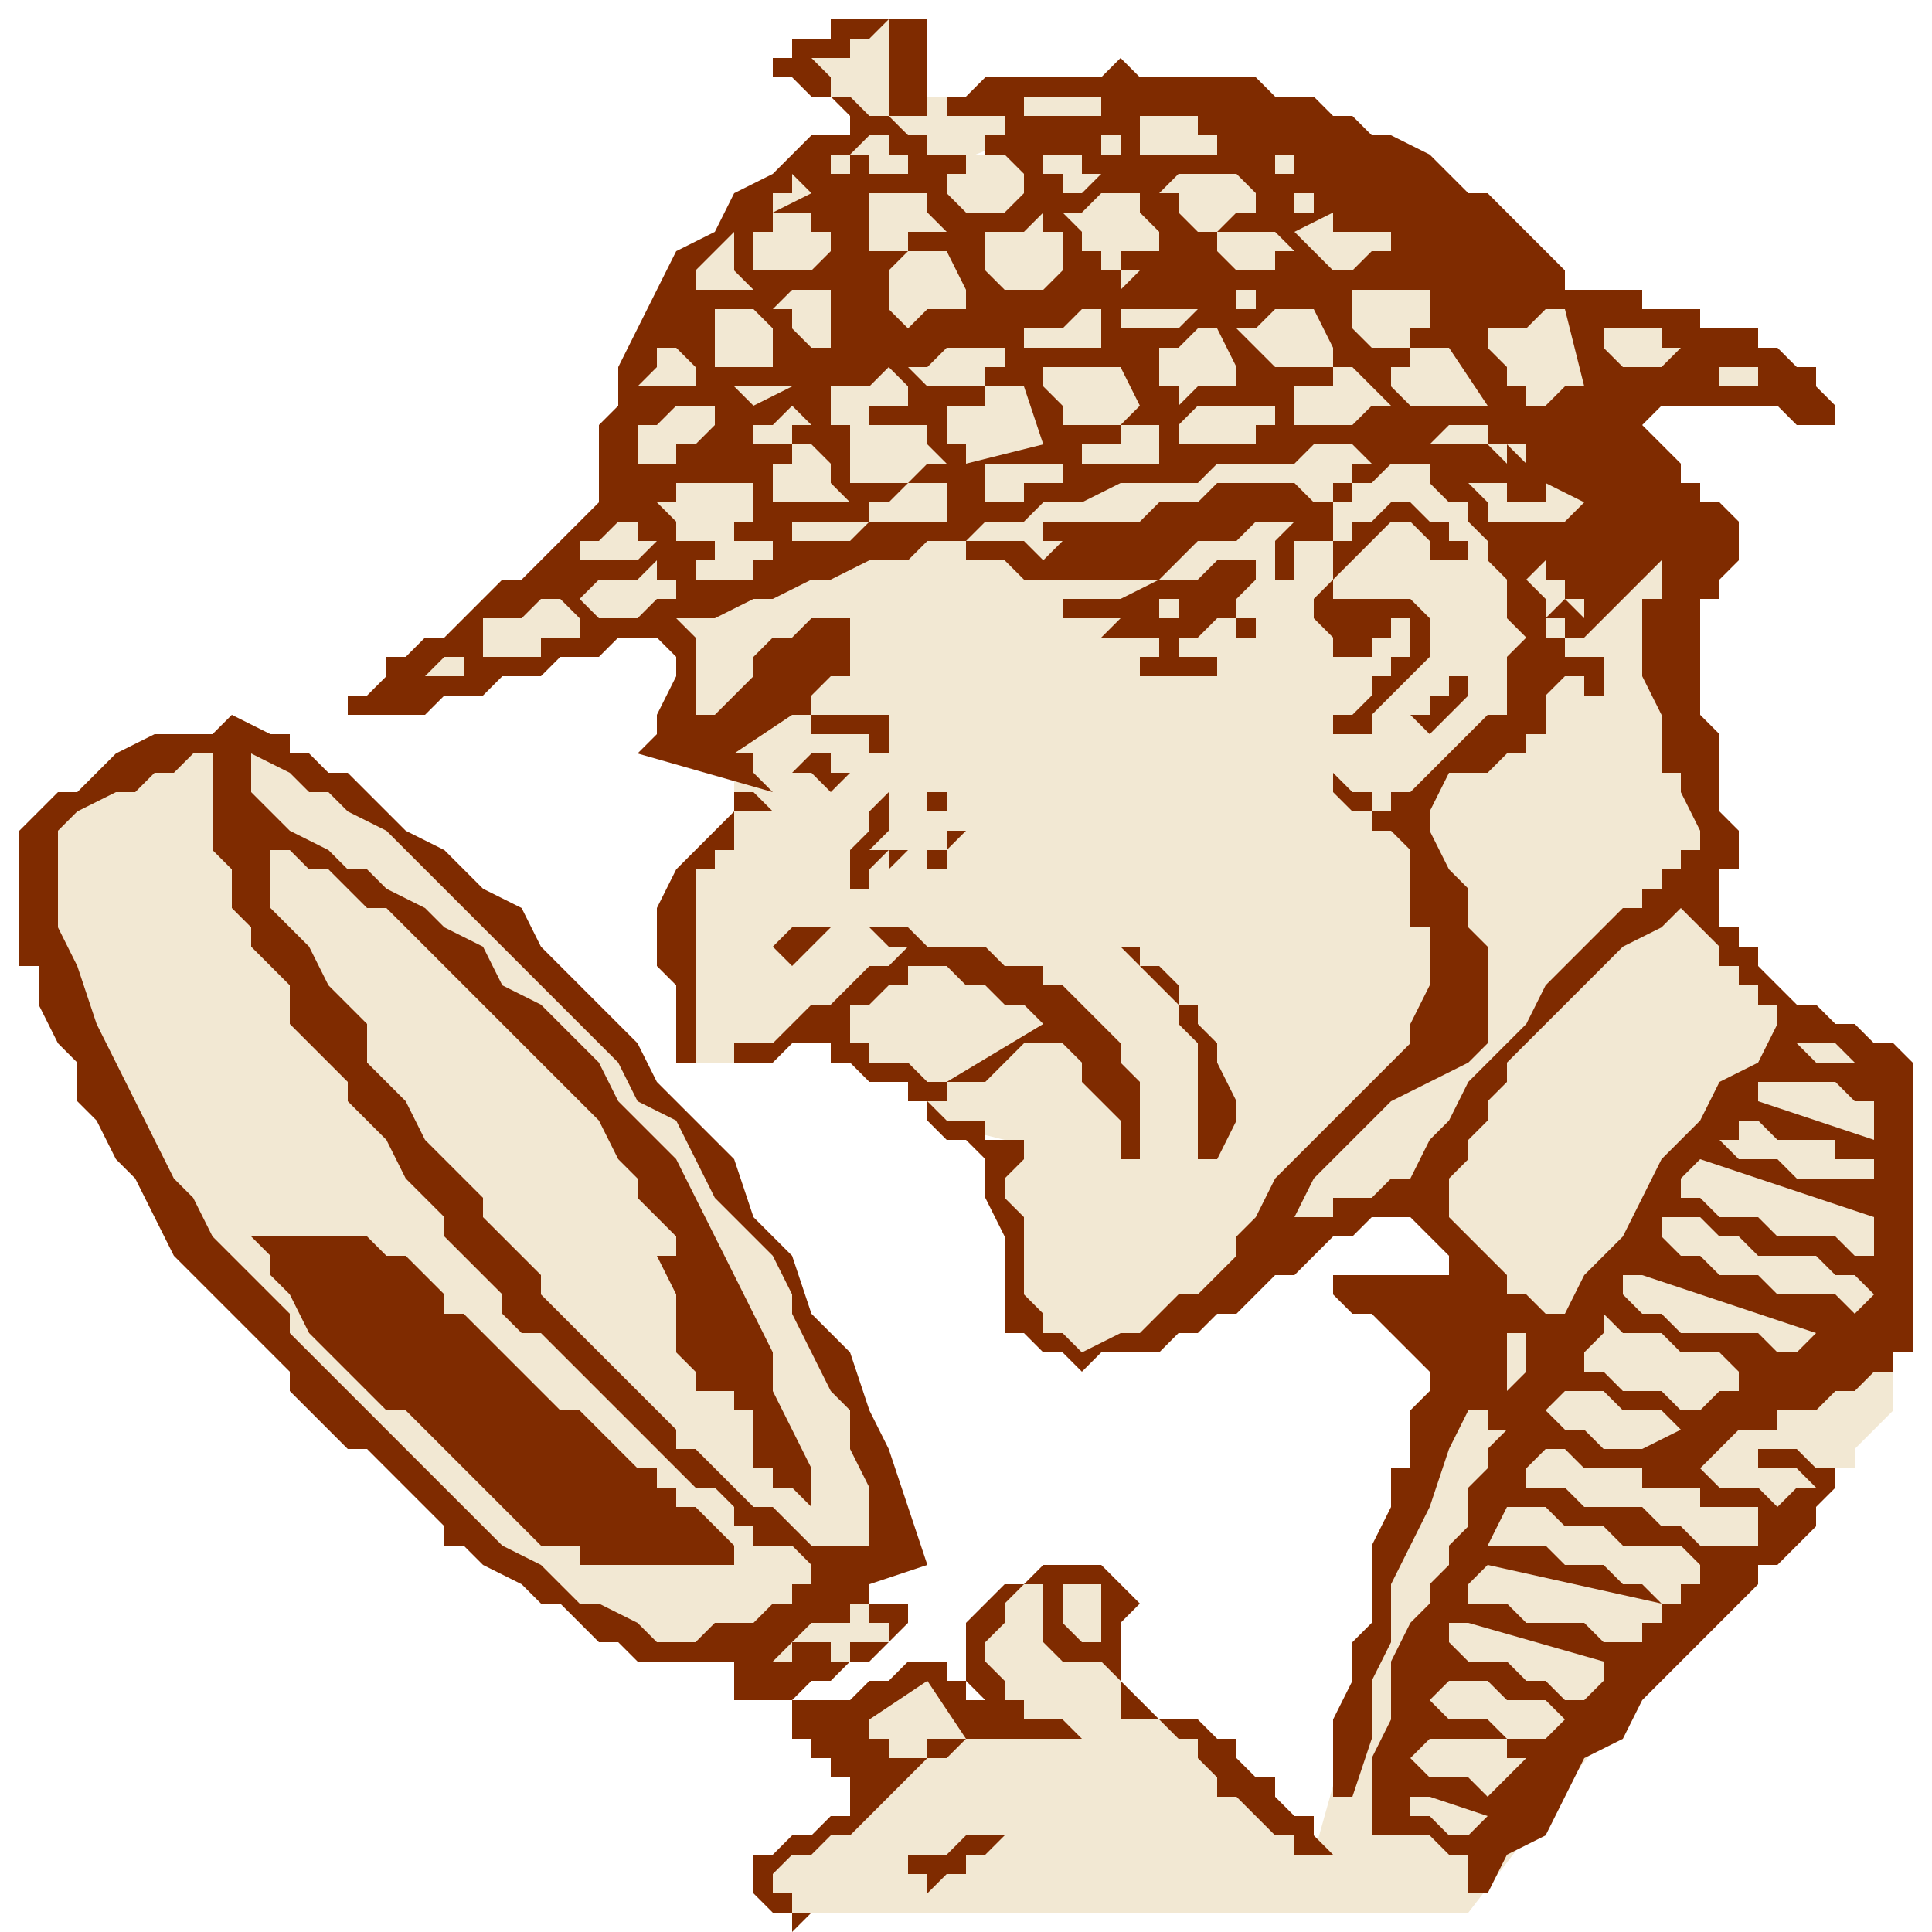
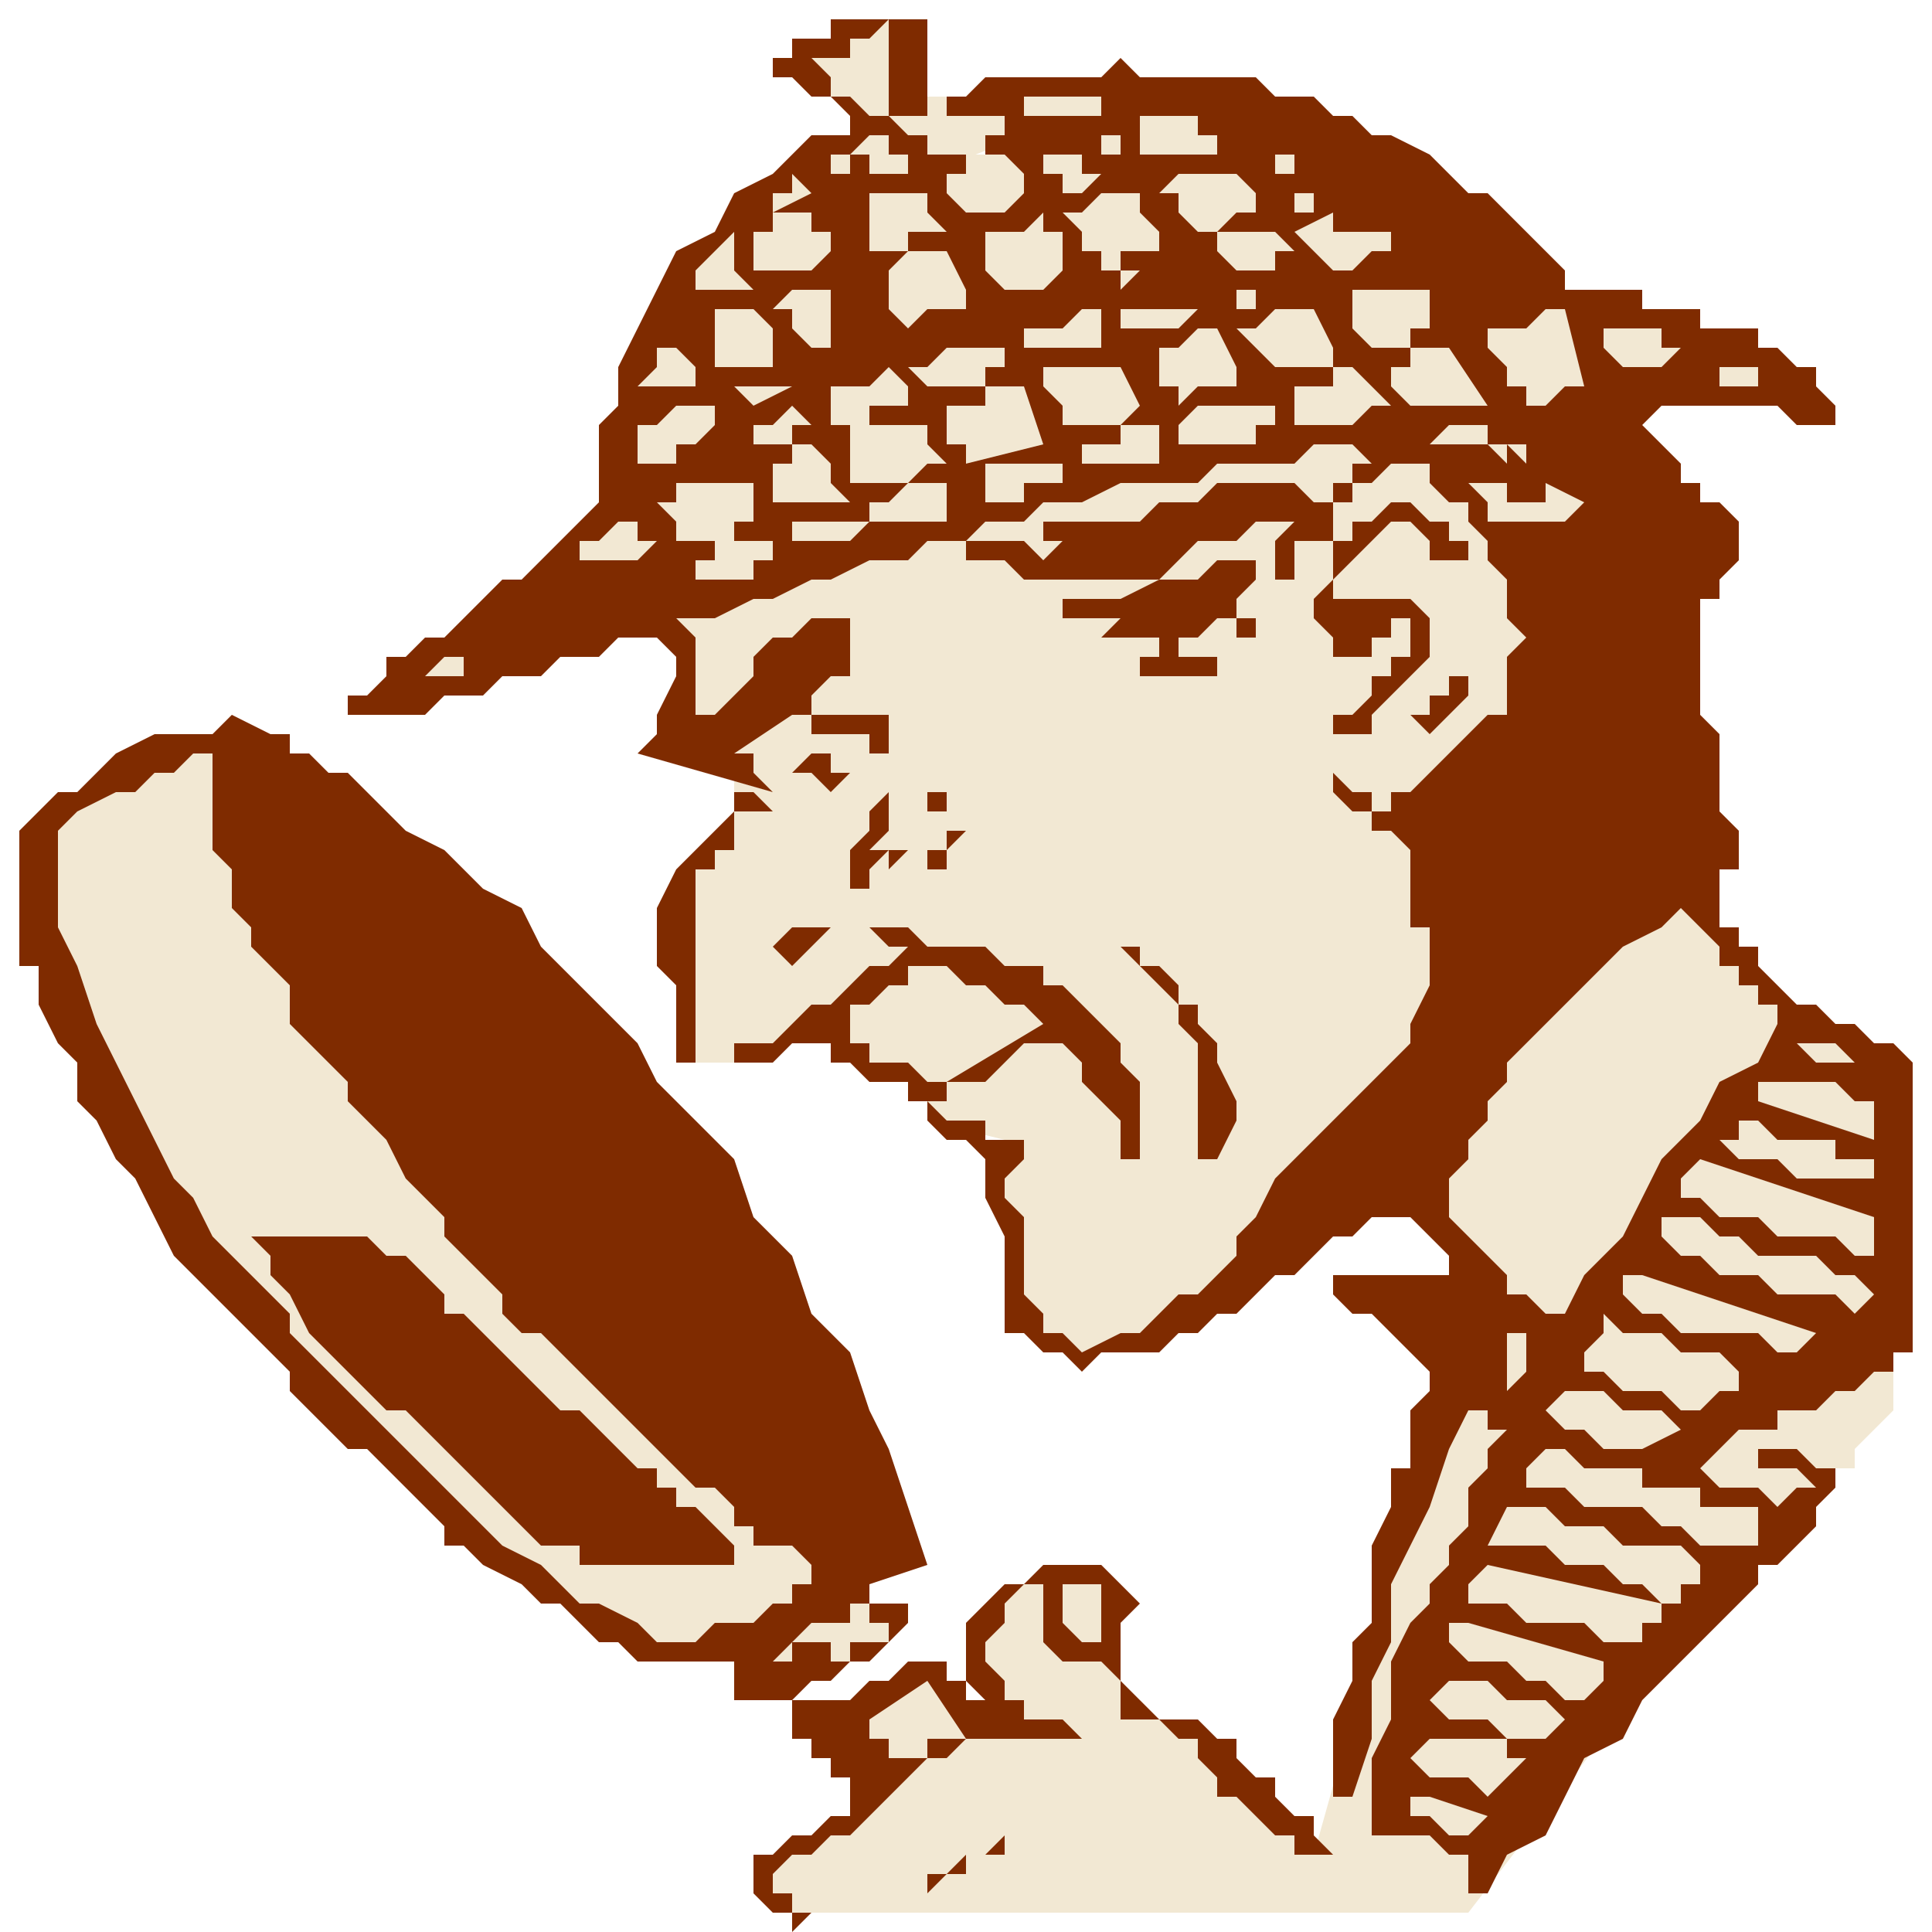
<svg xmlns="http://www.w3.org/2000/svg" width="100" height="100" fill-rule="evenodd" stroke-linecap="round" preserveAspectRatio="none">
  <style>.brush1{fill:#f2e8d3}.pen1{stroke:none}.brush2{fill:#7f2b00}</style>
  <path fill-rule="nonzero" d="m45 7-4-4 5-2v3l1 1h4l2 2-5 2-3-2zm30 64-7 25-5-5h-1v-1h-1v-1h-1l-1-1h-1v-3l-1-1v-2h-1l-1-1-1 1h-2v1l-1 1v4h1v1h1l-1 1h-2l-2 1h-1l-1 1-1 1-1 1-1 1h-1l-1 1-1 1h-1l1 2h36l10-13 9-10h1v-1l1-1 1-1v-4l-1-1h-8l-2 1h-3l-2 1h-3l-2 1h-2zM36 54l-1-2v-6l1-1 1-1v-1h1v-3l-3-2v-8l41-10 5 16-5 21-1 1-1 1-1 1-1 1-2 1-1 1-2 1-2 1-1 1-2 1-1 1-1 1h-2l-2 1-1-1h-1l-1-1-1-1v-8l-4-1v-2l-5-3h-1l-1 1h-1l-2 1h-2v-1z" class="pen1 brush1" />
  <path fill-rule="nonzero" d="M48 2v4h-2V1l-1 1h-1v1h-2l1 1v1h1l1 1h1l1 1h1v1h3V7h1V6h-3V5h1l1-1h6l1-1 1 1h6l1 1h2l1 1h1l1 1h1l2 1 1 1 1 1h1l1 1 1 1 1 1 1 1v1h4v1h3v1h3v1h1l1 1h1v1l1 1v1h-2l-1-1h-6l-1 1 1 1 1 1v1h1v1h1l1 1v2l-1 1v1h-1v6l1 1v4l1 1v2h-1v3h1v1h1v1l1 1 1 1h1l1 1h1l1 1h1l1 1v15h-1v1h-1l-1 1h-1l-1 1h-2v1h-2l-1 1-1 1h-1 1l1 1h2l1 1 1-1h1l-1-1h-2v-1h2l1 1h1v1l-1 1v1l-1 1-1 1h-1v1l-1 1-1 1-1 1-1 1-2 2-1 2-2 1-1 2-1 2-2 1-1 2h-1v-2h-1l-1-1h-3v-4l1-2v-3l1-2 1-1v-1l1-1v-1l1-1v-2l1-1v-1l1-1h-1v-1h-1l-1 2-1 3-1 2-1 2v3l-1 2v3l-1 3h-1v-4l1-2v-2l1-1v-4l1-2v-2h1v-3l1-1v-1l-1-1-1-1-1-1h-1l-1-1v-1h6v-1l-1-1-1-1h-2l-1 1h-1l-1 1-1 1h-1l-1 1-1 1h-1l-1 1h-1l-1 1h-3l-1 1-1-1h-1l-1-1h-1v-5l-1-2v-2l-1-1h-1l-1-1v-1h-1v-1h-2l-1-1h-1v-1h-2l-1 1h-5v-4l-1-1v-3l1-2 1-1 1-1 1-1v2h-1v1h-1v10h2v-1h2l1-1 1-1h1l1-1 1-1h1l1-1h-1l-1-1h2l1 1h3l1 1h2v1h1l1 1 1 1 1 1v1l1 1v4h-1v-2l-1-1-1-1v-1l-1-1h-2l-1 1-1 1h-2v1h-1l1 1h2v1h2v1l-1 1v1l1 1v4l1 1v1h1l1 1 2-1h1l1-1 1-1h1l1-1 1-1v-1l1-1 1-2 1-1 1-1 1-1 1-1 1-1 2-2v-1l1-2v-3h-1v-4l-1-1h-1v-1h-1l-1-1v-1l1 1h1v1h1v-1h1l1-1 1-1 1-1 1-1h1v-3l1-1-1-1v-2l-1-1v-1l-1-1v-1h-1l-1-1v-1h-2l-1 1h-1v1h-1v2h-2v2h-1v1-3l1-1h-2l-1 1h-2l-1 1-1 1h-7l-1-1h-2v-1h3l1 1 1-1h-1v-1h5l1-1h2l1-1h4l1 1h1v-1h1v-1h1l-1-1h-2l-1 1h-4l-1 1h-4l-2 1h-2l-1 1h-2l-1 1h-2l-1 1h-2l-2 1h-1l-2 1h-1l-2 1h-2l1 1v4h1l1-1 1-1v-1l1-1h1l1-1h2v3h-1l-1 1v1h-1l-3 2h1v1l1 1-7-2 1-1v-1l1-2v-1l-1-1h-2l-1 1h-2l-1 1h-2l-1 1h-2l-1 1h-4v-1h1l1-1v-1h1l1-1h1l1-1 1-1 1-1h1l1-1 1-1 1-1 1-1v-4l1-1v-2l1-2 1-2 1-2 2-1 1-2 2-1 2-2h2V6l-1-1h-1l-1-1h-1V3h1V2h2V1h5v1z" class="pen1 brush2" />
  <path fill-rule="nonzero" d="M57 5v1h-4V5h4zm6 2v1h-4V6h3v1h1zm-5 1h-1V7h-1 2v1zM47 9h-2V8h-1v1h-1V8h1l1-1h1v1h1v1zm10 0-1 1h-1V9h-1V8h2v1h1zm10-1v1h-1V8h-1 2zm-14 2-1 1h-2l-1-1V9h1V8h2l1 1v1zm12 0v1h-1l-1 1h-1l-1-1v-1h-1l1-1h3l1 1zm-25 1v-1h1V9l1 1-2 1zm9 1h-2v1h-2v-3h3v1l1 1zm19-2v1h-1v-1h-1 2zm-8 2v1h-2v1h-1v-1h-1v-1l-1-1h1l1-1h2v1l1 1zm-17 1-1 1h-3v-2h1v-1h2v1h1v1zm26-1h3v1h-1l-1 1h-1l-1-1-1-1 2-1v1zm-14 1v1l-1 1h-2l-1-1v-2h2l1-1v1h1v1zm12 0h-1v1h-2l-1-1v-1h3l1 1zm-28 2h-3v-1l1-1 1-1v2l1 1zm11 0v1h-2l-1 1-1-1v-2l1-1h2l1 2zm12-1h-3l-1 1v-1h4zm-19 4h-1l-1-1v-1h-1l1-1h2v-1 4zm22-2h-1v-1h1v1zm9 0v1h-1v1h-2l-1-1v-2h4v1zm4 0h-2 2zm-16 0-1 1h-3v-1h4zm7 2v1h-3l-2-2h1l1-1h2l1 2zm-30-2 1 1v2h-3v-3h3-1zm18 2h-4v-1h2l1-1h1v2zm-12-1v-1 1zm37 3h-1l-1 1h-1v-1h-1v-1l-1-1v-1h2l1-1h1l1 4zm5-2-1 1h-2l-1-1v-1h3v1h1zm-23 1v1h-2l-1 1v-1h-1v-2h1l1-1h1l1 2zm-28 0v1h-3l1-1v-1h1l1 1zm16 0h-1v1h-3l-1-1h1l1-1h3v1zm25 2h-4l-1-1v-1h1v-1h2l2 3zm-18 0-1 1h-3v-1l-1-1v-1h4l1 2zm-15-2h-2 2zm47 1h-2v-1h2v1zm-44 0v1h-2v1h-2v-2h2l1-1 1 1zm25 1h-1l-1 1h-3v-2h2v-1h1l2 2zm-33 0-1-1h3l-2 1zm15 2-4 1v-1h-1v-2h2v-1h2l1 3zm12-1h-1v1h-4v-1l1-1h4v1zm-29 0-1 1h-1v1h-2v-2h1l1-1h2v1zm5 0h-1v1h-2v-1h1l1-1 1 1zm7 2h-1l-1 1h-3v-3h4v1l1 1zm12-1h-1v1h-4v-1h2v-1h2v1h1zm17 0v1l-1-1h-3l1-1h2v1h1zm-34 3h-4v-2h1v-1h1l1 1v1l1 1zm35-2-1-1h1v1zm-24 1h-2v1h-2v-2h4v1zm-16 1v1h-1v1h-3v-1l-1-1h1v-1h4v1zm43 0-1 1h-3v1-1h-1v-1l-1-1h2v1h2v-1l2 1zm-32 0h-1v1h-4v-1h1l1-1h2v1h1z" class="pen1 brush1" />
  <path fill-rule="nonzero" d="M76 29h-2v-1l-1-1h-1l-1 1-1 1-1 1v1h4l1 1v2l-1 1-1 1-1 1v1h-2v-2 1h1l1-1v-1h1v-1h1v-2h-1v1h-1v1h-2v-1l-1-1v-1l1-1v-2h1v-1h1l1-1h1l1 1h1v1h1v1z" class="pen1 brush2" />
  <path fill-rule="nonzero" d="m34 28-1 1h-3v-1h1l1-1h1v1h1zm10 0h-3v-1h4l-1 1zm-4 1h-1v1h-3v-1h1v-1h3v1z" class="pen1 brush1" />
  <path fill-rule="nonzero" d="M64 31v1h-1l-1 1h-2 1v1h3-1v1h-4v-1h1v-1h-3l1-1h-3v-1h-1 4l2-1h2l1-1h2v1l-1 1z" class="pen1 brush2" />
-   <path fill-rule="nonzero" d="M86 31h-1v4l1 2v3h1v1l1 2v1h-1v1h-1v1h-1v1h-1l-1 1-1 1-2 2-1 2-1 1-2 2-1 2-1 1-1 2h-1l-1 1h-2v1h-2l1-2 1-1 2-2 1-1 2-1 2-1 1-1v-5l-1-1v-2l-1-1-1-2v-1l1-2h2l1-1h1v-1h1v-2l1-1h1v1h1v-2h-2v-1h-1v-1h1v1h1l1-1h-1l-1-1-1 1v-1l-1-1 1-1v1h1v1h1v1h1l1-1 1-1 1-1v2zm-51 0h-1l-1 1h-2l-1-1 1-1h2l1-1v1h1v1zm-5 2h-2v1h-3v-2h2l1-1h1l1 1v1zm31-2v1h-3 2v-1h1z" class="pen1 brush1" />
  <path fill-rule="nonzero" d="M65 32v1h-1v-1h1z" class="pen1 brush2" />
  <path fill-rule="nonzero" d="M23 35h-1l1-1h1v1h-1z" class="pen1 brush1" />
  <path fill-rule="nonzero" d="m76 36-2 2-1-1h1v-1h1v-1h1v-1 2zm-30 3h-1v-1h-3v-1h4v2zm-26 3 1 1 2 1 1 1 1 1 2 1 1 2 1 1 1 1 1 1 1 1 1 1 1 2 1 1 1 1 1 1 1 1 1 3 2 2 1 3 2 2 1 3 1 2 1 3 1 3-3 1v1h2v1l-1 1-1 1h-1l-1 1h-1l-1 1h-3v-2h-5l-1-1h-1l-1-1-1-1h-1l-1-1-2-1-1-1h-1v-1l-1-1-1-1-1-1-1-1h-1l-1-1-1-1-1-1v-1l-1-1-1-1-1-1-1-1-1-1-1-1-1-2-1-2-1-1-1-2-1-1v-2l-1-1-1-2v-2H1v-7l1-1 1-1h1l1-1 1-1 2-1h3l1-1 2 1h1v1h1l1 1h1l1 1 1 1z" class="pen1 brush2" />
  <path fill-rule="nonzero" d="M11 39v5l1 1v2l1 1v1l1 1 1 1v2l1 1 1 1 1 1v1l1 1 1 1 1 2 1 1 1 1v1l1 1 1 1 1 1v1l1 1h1l1 1 1 1 1 1 1 1 1 1 1 1 1 1 1 1h1l1 1v1h1v1h2l1 1v1h-1v1h-1l-1 1h-2l-1 1h-2l-1-1-2-1h-1l-1-1-1-1-2-1-1-1-1-1-1-1-1-1-1-1-1-1-1-1-1-1-1-1-1-1-1-1v-1l-1-1-1-1-1-1-1-1-1-2-1-1-1-2-1-2-1-2-1-2-1-3-1-2v-5l1-1 2-1h1l1-1h1l1-1h1z" class="pen1 brush1" />
  <path fill-rule="nonzero" d="m44 40-1 1-1-1h-1l1-1h1v1h1z" class="pen1 brush2" />
-   <path fill-rule="nonzero" d="m31 54 1 1 1 2 2 1 1 2 1 2 1 1 2 2 1 2v1l1 2 1 2 1 1v2l1 2v3h-3l-1-1-1-1h-1l-1-1-1-1-1-1h-1v-1l-1-1-1-1-1-1-1-1-1-1-1-1-1-1v-1l-1-1-1-1-1-1v-1l-1-1-1-1-1-1-1-2-1-1-1-1v-2l-1-1-1-1-1-2-1-1-1-1v-3l-1-1 1 1h1l1 1h1l1 1 1 1h1l1 1 1 1 1 1 1 1 1 1 1 1 1 1 1 1 1 1 1 1 1 1 1 2 1 1v1l1 1 1 1v1h-1l1 2v3l1 1v1h2v1h1v3h1v1h1l1 1v-2l-1-2-1-2v-2l-1-2-1-2-1-2-1-2-1-2-1-1-2-2-1-2-1-1-2-2-2-1-1-2-2-1-1-1-2-1-1-1h-1l-1-1-2-1-1-1-1-1v-2l2 1 1 1h1l1 1 2 1 1 1 1 1 1 1 1 1 1 1 1 1 1 1 1 1 1 1 1 1 1 1z" class="pen1 brush1" />
  <path fill-rule="nonzero" d="m46 44-1 1v1h-1v1-3l1-1v-1l1-1v-1 3l-1 1h1zm-5-2h-3v-1h-1 2l1 1h1zm8-1v1h-1v1-2h1zm1 1v1l-1 1v-1h1v-1zm2 2h-1 1zm-5 0-1 1v-1h1zm2 1h-1v-1h1v1z" class="pen1 brush2" />
  <path fill-rule="nonzero" d="M90 50v1h1v1h1v1l-1 2-2 1-1 2-2 2-1 2-1 2-2 2-1 2h-1l-1-1h-1v-1l-1-1-1-1-1-1v-2l1-1v-1l1-1v-1l1-1v-1l1-1 1-1 1-1 1-1 1-1 1-1 2-1 1-1 1 1 1 1v1h1z" class="pen1 brush1" />
  <path fill-rule="nonzero" d="m43 48-1 1-1 1-1-1 1-1h2zm20 6v1l1 2v1l-1 2h-1v-6l-1-1v-1l-1-1-1-1-1-1h1v1h1l1 1v1h1v1l1 1z" class="pen1 brush2" />
  <path fill-rule="nonzero" d="m54 53-5 3h-1l-1-1h-2v-1h-1v-2h1l1-1h1v-1h2l1 1h1l1 1h1l1 1zm43 3v-1h-3l-1-1h2l1 1h1v1zm0 3-6-2v-1h4l1 1h1v2zm0 1v1h-4l-1-1h-2l-1-1h1v-1h1l1 1h3v1h2zm0 3v2h-1l-1-1h-3l-1-1h-2l-1-1h-1v-1l1-1 9 3zm-1 3 1 1-1 1-1-1h-3l-1-1h-2l-1-1h-1l-1-1v-1h2l1 1h1l1 1h3l1 1h1z" class="pen1 brush1" />
  <path fill-rule="nonzero" d="M23 67v1h1l1 1 1 1 1 1 1 1 1 1h1l1 1 1 1 1 1h1v1h1v1h1l1 1 1 1h1-1v1h-8v-1h-2l-1-1-1-1-1-1-1-1-1-1-1-1-1-1h-1l-1-1-1-1-1-1-1-1-1-2-1-1v-1l-1-1h6l1 1h1l1 1 1 1z" class="pen1 brush2" />
  <path fill-rule="nonzero" d="m94 69-1 1h-1l-1-1h-4l-1-1h-1l-1-1v-1h1l9 3zm-3 2h-1v1h-1l-1 1h-1l-1-1h-2l-1-1h-1v-1l1-1v-1l1 1h2l1 1h2l1 1h1zm-11-1h-1v1l-1 1v-3h1v1h1zm7 4-2 1h-2l-1-1h-1l-1-1 1-1h2l1 1h2l1 1zm4 4v2h-3l-1-1h-1l-1-1h-3l-1-1h-2v-1l1-1h1l1 1h3v1h3v1h3zm-11 0 1 1h2l1 1h3l1 1h1-1v1h-1v1h-1l-1-1h-1l-1-1h-2l-1-1h-3l1-2h2zm6 5v1h-1v1h-2l-1-1h-3l-1-1h-2v-1l1-1 9 2z" class="pen1 brush1" />
  <path fill-rule="nonzero" d="m59 83-1 1v3l1 1 1 1h2l1 1h1v1l1 1h1v1l1 1h1v1l1 1h-2v-1h-1l-1-1-1-1h-1v-1l-1-1v-1h-1l-1-1h-2v-1h-1 1v-1l-1-1h-2l-1-1v-3h-1l-1 1v1l-1 1v1l1 1v1h1v1h2l1 1h2-8l-1 1h-1l-1 1-1 1-1 1-1 1h-1l-1 1h-1l-1 1v1h1v1h1l-1 1v-1h-1l-1-1v-2h1l1-1h1l1-1h1v-2h-1v-1h-1v-1h-1v-2h3l1-1h1l1-1h2v1h1v1h1l-1-1v-3l1-1 1-1h1l1-1h3l1 1 1 1z" class="pen1 brush2" />
  <path fill-rule="nonzero" d="M57 85h-1l-1-1v-2h2v3zm-11-1v1h-2v1h-1v-1h-2v1h-1l1-1 1-1h2v-1h1v1h1zm37 2v1l-1 1h-1l-1-1h-1l-1-1h-2l-1-1v-1h1l7 2zm-33 4h-2v1h-2v-1h-1v-1l3-2 2 3zm31-1-1 1h-2l-1-1h-2l-1-1 1-1h2l1 1h2l1 1zm-2 2-1 1-1 1-1-1h-2l-1-1 1-1h4v1h1zm-2 3-1 1h-1l-1-1h-1v-1h1l3 1z" class="pen1 brush1" />
-   <path fill-rule="nonzero" d="m52 95-1 1h-1v1h-1l-1 1v-1h-2 1v-1h2l1-1h2z" class="pen1 brush2" />
+   <path fill-rule="nonzero" d="m52 95-1 1h-1v1h-1l-1 1v-1h-2 1h2l1-1h2z" class="pen1 brush2" />
</svg>